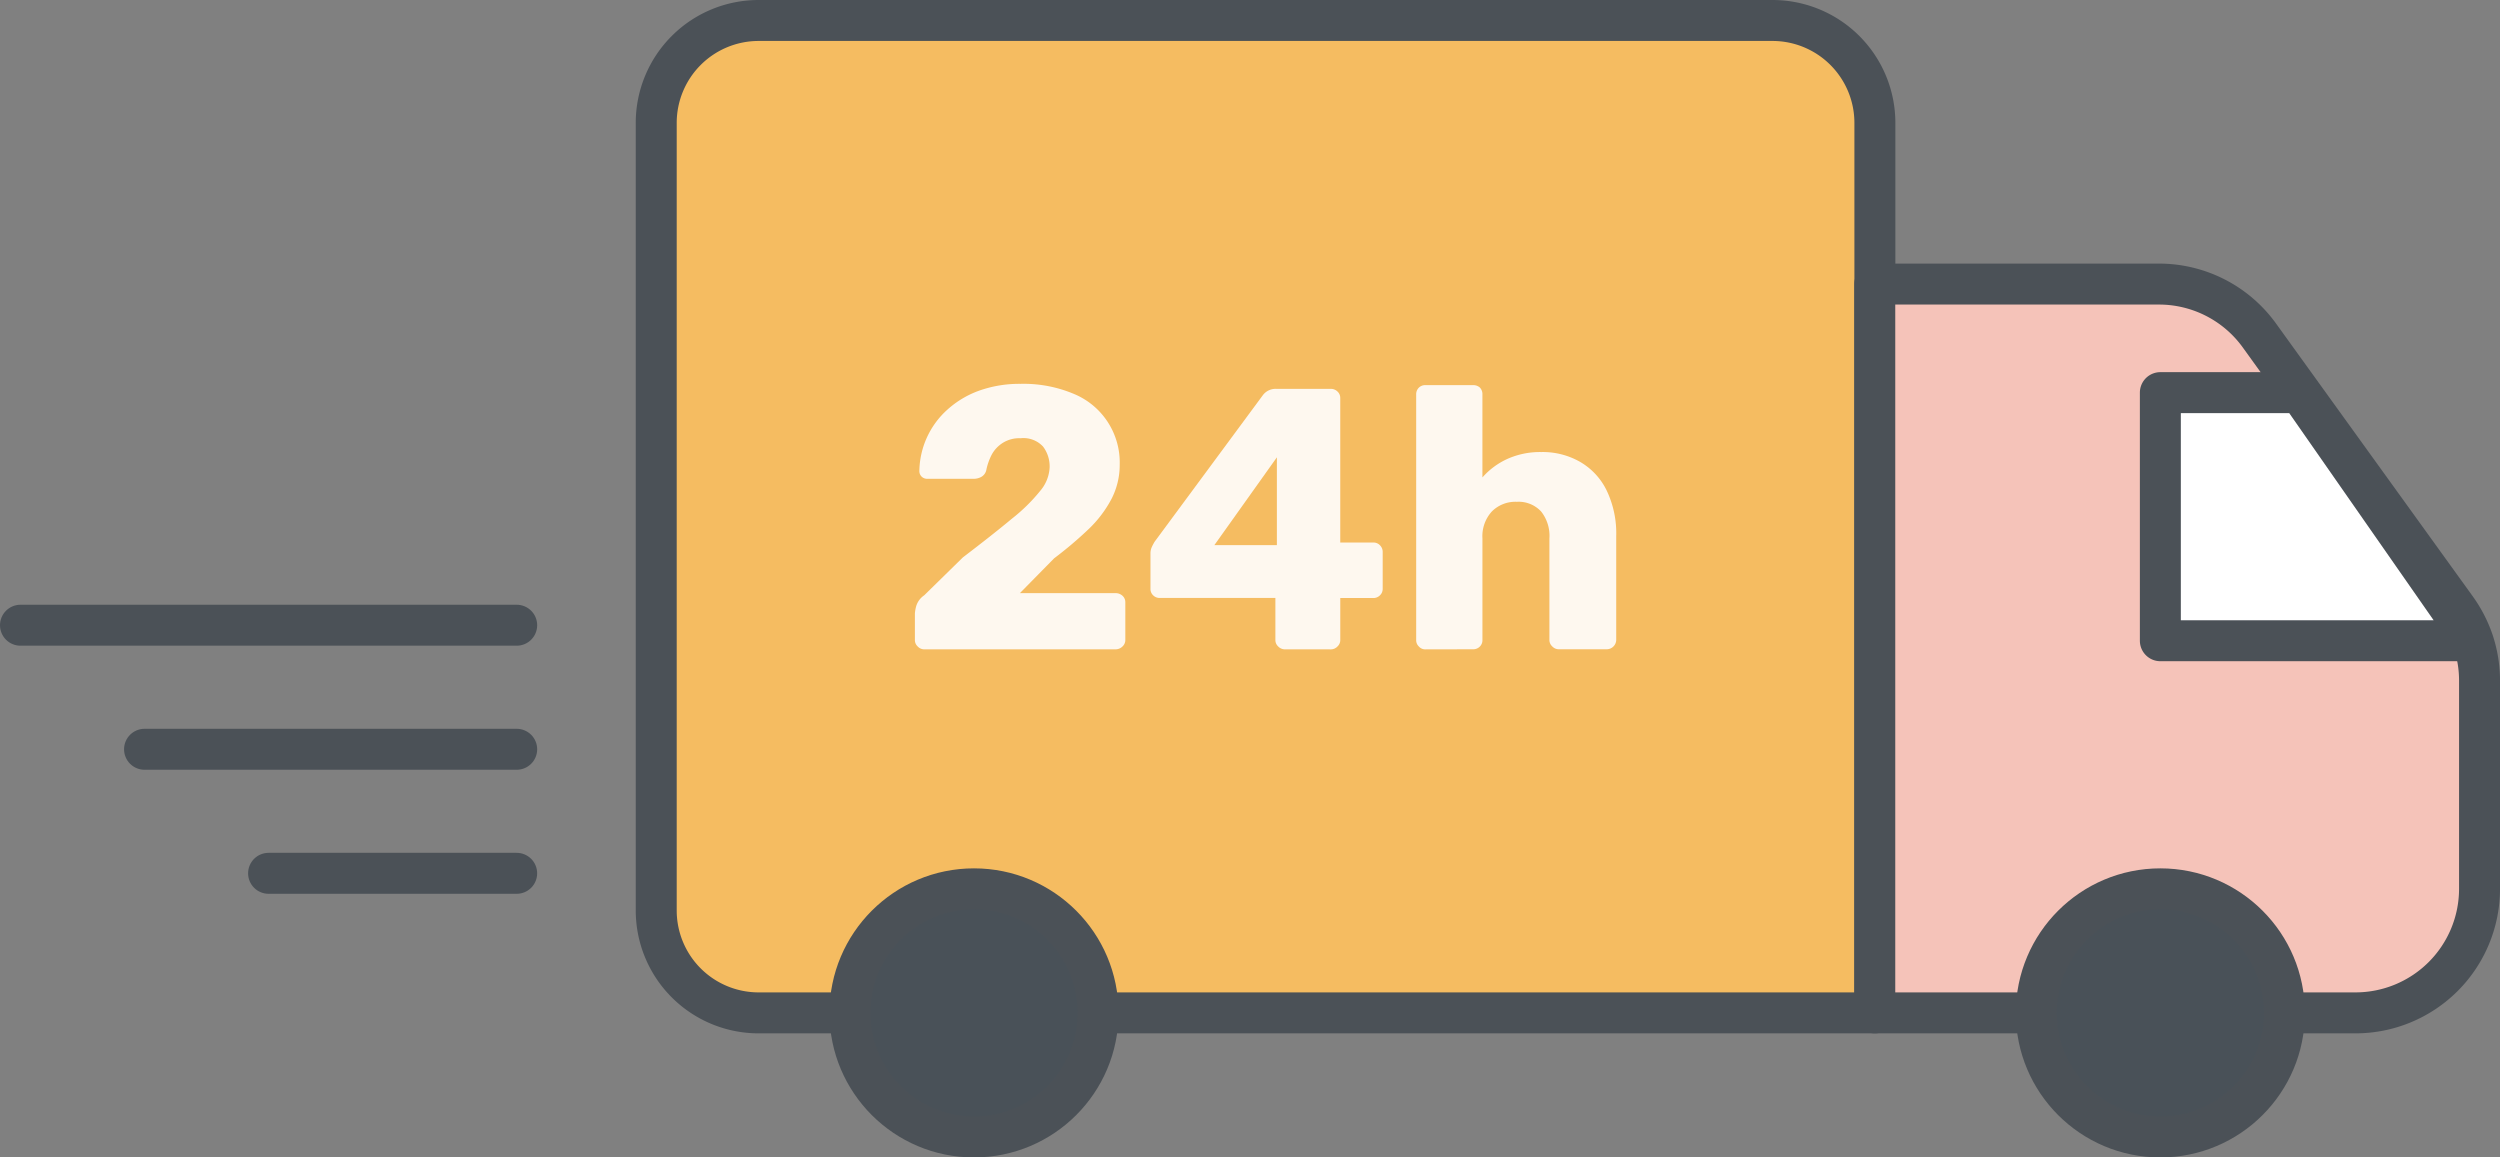
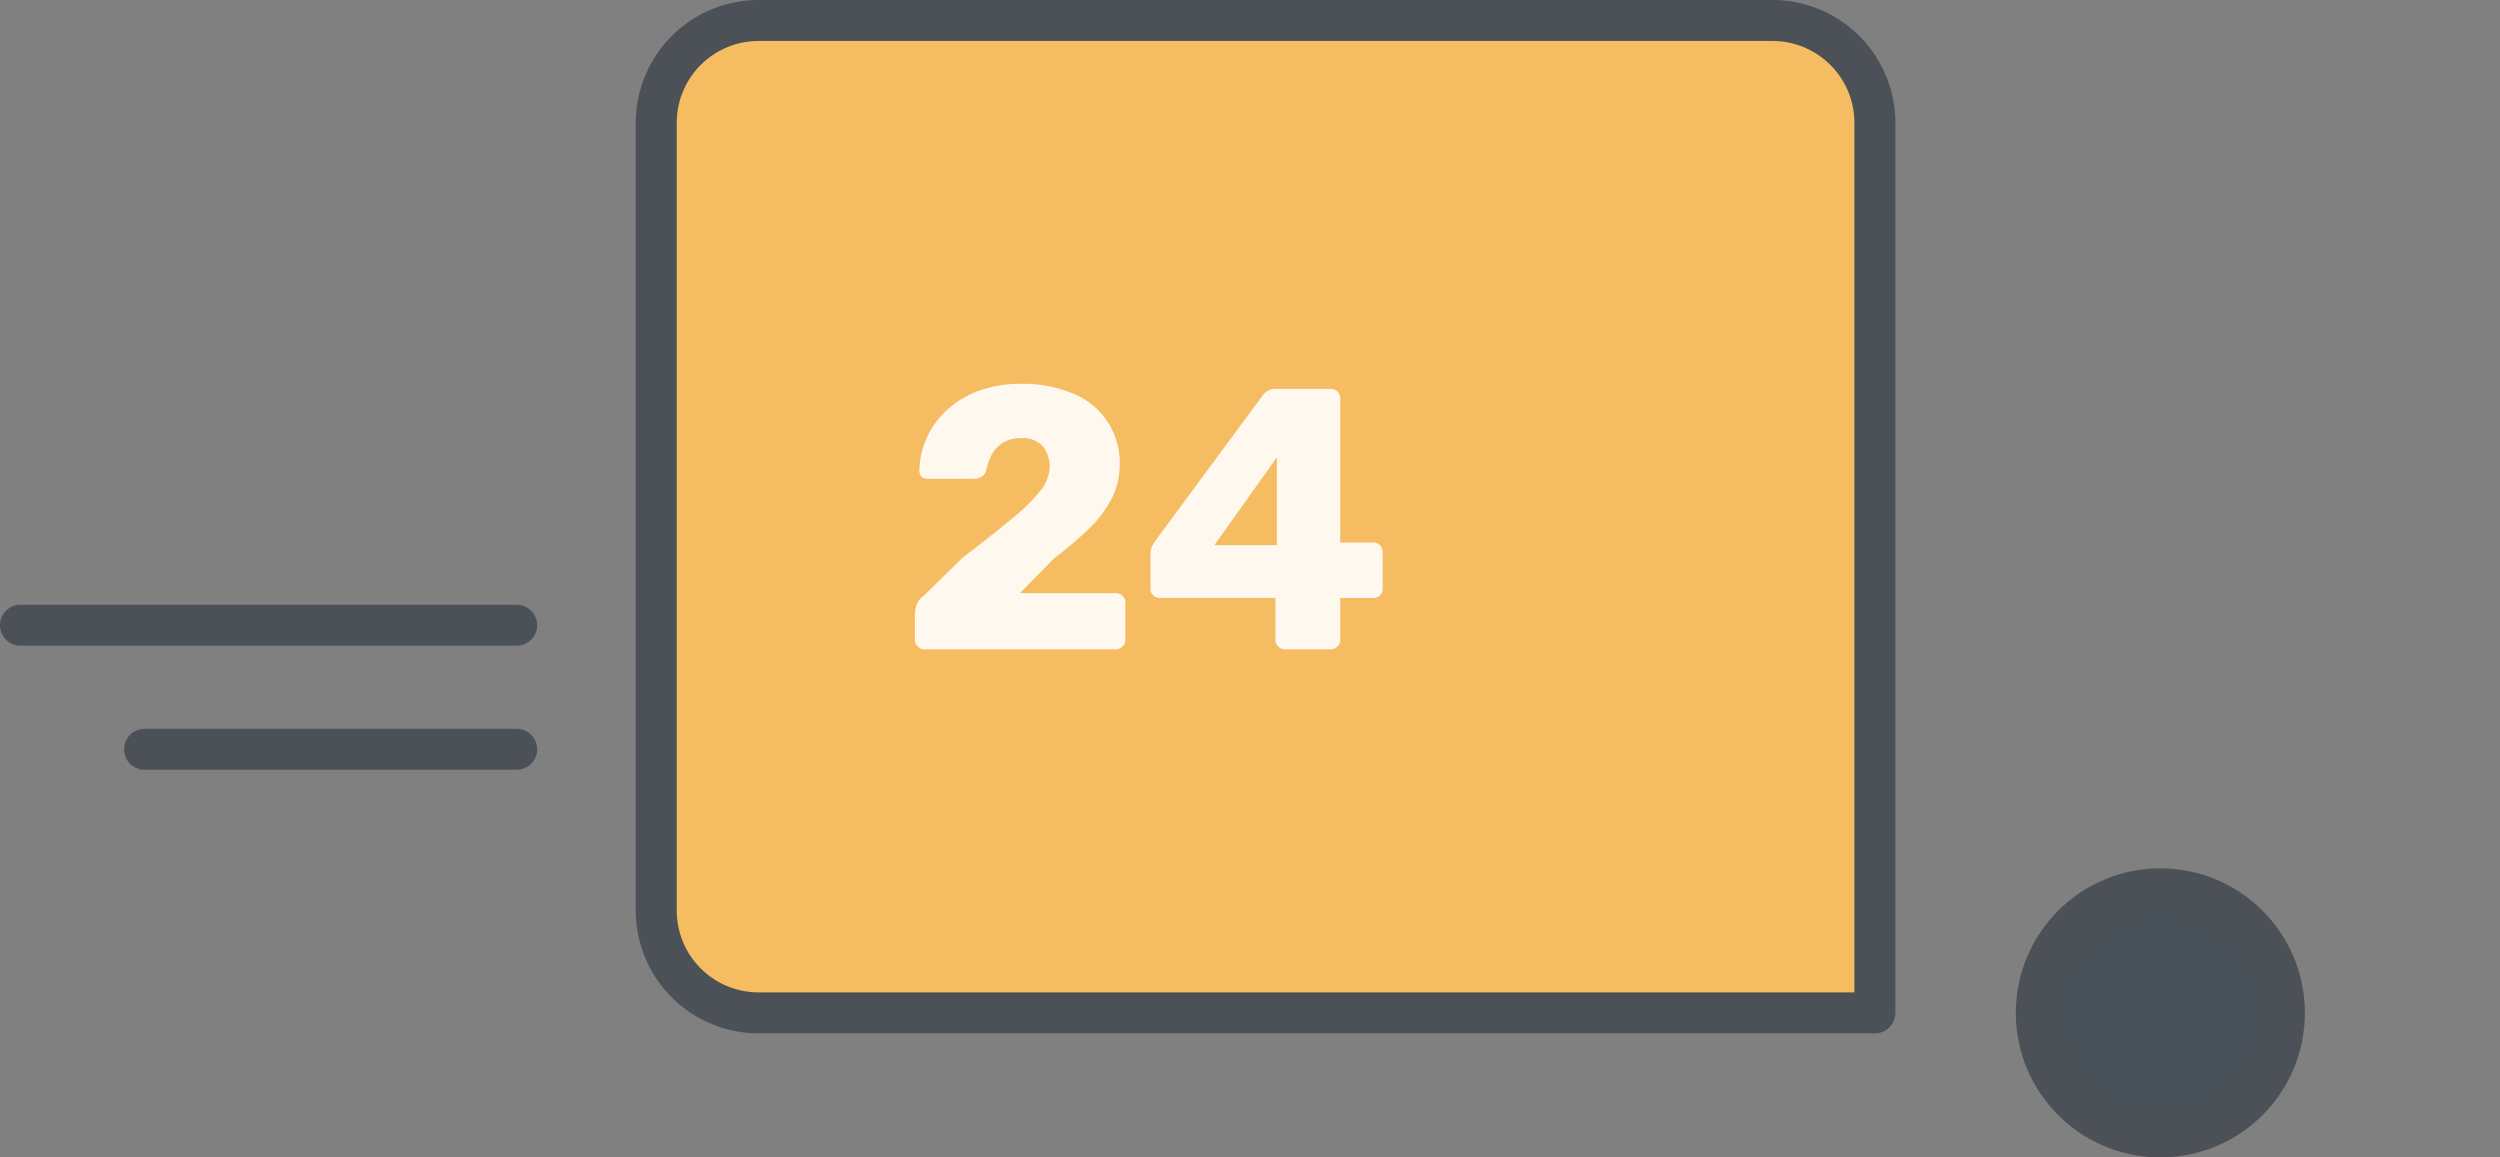
<svg xmlns="http://www.w3.org/2000/svg" width="122.061" height="56.51" viewBox="0 0 122.061 56.51">
  <rect x="0" y="0" width="122.061" height="56.51" fill="#808080" stroke="none" />
  <g id="Group_98" data-name="Group 98" transform="translate(-1.125 -6.875)">
    <path id="Rectangle_162" data-name="Rectangle 162" d="M5,0H54.5a5,5,0,0,1,5,5V48.453a0,0,0,0,1,0,0H5a5,5,0,0,1-5-5V5A5,5,0,0,1,5,0Z" transform="translate(33.165 7.875)" fill="#f5bc61" stroke="#4b5157" stroke-linecap="round" stroke-linejoin="round" stroke-width="2" />
-     <path id="Path_431" data-name="Path 431" d="M30.943,10H17.073V45.583h23.47A6.059,6.059,0,0,0,46.6,39.526V29.369a6.077,6.077,0,0,0-.321-1.956,6.183,6.183,0,0,0-.824-1.587l-6.5-9.012-3.1-4.3A6.044,6.044,0,0,0,30.943,10Z" transform="translate(75.587 10.745)" fill="#f5c3b9" stroke="#4b5157" stroke-linecap="round" stroke-linejoin="round" stroke-miterlimit="10" stroke-width="2" />
-     <path id="Path_432" data-name="Path 432" d="M34.056,22.988H19.375V10.875h6.814L34.3,22.51A.306.306,0,0,1,34.056,22.988Z" transform="translate(87.228 15.17)" fill="#fff" stroke="#4b5157" stroke-linecap="round" stroke-linejoin="round" stroke-width="2" />
    <circle id="Ellipse_5" data-name="Ellipse 5" cx="6.057" cy="6.057" r="6.057" transform="translate(100.546 50.272)" fill="#495158" stroke="#4b5157" stroke-miterlimit="10" stroke-width="2" />
-     <circle id="Ellipse_6" data-name="Ellipse 6" cx="6.057" cy="6.057" r="6.057" transform="translate(42.623 50.272)" fill="#495158" stroke="#4b5157" stroke-miterlimit="10" stroke-width="2" />
    <g id="Group_96" data-name="Group 96" transform="translate(2.125 37.401)">
      <line id="Line_24" data-name="Line 24" x1="24.227" fill="none" stroke="#4b5157" stroke-linecap="round" stroke-miterlimit="10" stroke-width="2" />
      <line id="Line_25" data-name="Line 25" x1="18.17" transform="translate(6.057 6.057)" fill="none" stroke="#4b5157" stroke-linecap="round" stroke-miterlimit="10" stroke-width="2" />
-       <line id="Line_26" data-name="Line 26" x1="12.113" transform="translate(12.113 12.113)" fill="none" stroke="#4b5157" stroke-linecap="round" stroke-miterlimit="10" stroke-width="2" />
    </g>
    <g id="Group_97" data-name="Group 97" transform="translate(45.794 25.624)">
      <path id="Path_433" data-name="Path 433" d="M9.837,23.906a.443.443,0,0,1-.333-.139.423.423,0,0,1-.139-.315v-1.29a1.716,1.716,0,0,1,.073-.394.979.979,0,0,1,.382-.5l1.89-1.853c.969-.739,1.769-1.369,2.386-1.884a8.543,8.543,0,0,0,1.393-1.369,1.9,1.9,0,0,0,.454-1.127,1.6,1.6,0,0,0-.321-1.03,1.306,1.306,0,0,0-1.1-.406,1.509,1.509,0,0,0-.872.23,1.556,1.556,0,0,0-.539.581,2.873,2.873,0,0,0-.26.745.5.5,0,0,1-.248.333.759.759,0,0,1-.369.091H9.965a.38.38,0,0,1-.273-.109.37.37,0,0,1-.109-.273,4.11,4.11,0,0,1,1.375-3,4.655,4.655,0,0,1,1.544-.921,5.854,5.854,0,0,1,2.023-.333,6.311,6.311,0,0,1,2.623.5,3.622,3.622,0,0,1,2.217,3.446,3.621,3.621,0,0,1-.394,1.66,5.731,5.731,0,0,1-1.108,1.472,19.139,19.139,0,0,1-1.7,1.441l-1.672,1.7h4.67a.492.492,0,0,1,.339.127.421.421,0,0,1,.139.327v1.835a.423.423,0,0,1-.139.315.476.476,0,0,1-.339.139Z" transform="translate(-9.365 -10.951)" fill="#fef8ef" />
      <path id="Path_434" data-name="Path 434" d="M17.823,23.709a.456.456,0,0,1-.321-.139.423.423,0,0,1-.139-.315V21.2H11.718a.448.448,0,0,1-.321-.127.425.425,0,0,1-.133-.327V19.015a.755.755,0,0,1,.061-.291,2.746,2.746,0,0,1,.139-.266L16.751,11.3a.777.777,0,0,1,.666-.309h2.659a.455.455,0,0,1,.315.127.417.417,0,0,1,.139.321v7.056h1.6a.426.426,0,0,1,.339.133.449.449,0,0,1,.133.321v1.8a.43.43,0,0,1-.139.327.434.434,0,0,1-.315.127H20.531v2.053a.423.423,0,0,1-.139.315.443.443,0,0,1-.315.139Zm-3.44-5.088h3.053V14.333Z" transform="translate(0.238 -10.754)" fill="#fef8ef" />
-       <path id="Path_435" data-name="Path 435" d="M13.86,23.861a.408.408,0,0,1-.321-.139.417.417,0,0,1-.133-.315V11.414a.447.447,0,0,1,.133-.333.439.439,0,0,1,.321-.121h2.326a.479.479,0,0,1,.333.121.462.462,0,0,1,.121.333v4.052a3.613,3.613,0,0,1,1.211-.9,3.886,3.886,0,0,1,1.66-.339,3.673,3.673,0,0,1,1.884.472,3.253,3.253,0,0,1,1.3,1.381,4.845,4.845,0,0,1,.478,2.253v5.069a.465.465,0,0,1-.46.454H20.371a.436.436,0,0,1-.321-.139.423.423,0,0,1-.139-.315v-4.96a1.908,1.908,0,0,0-.406-1.314,1.5,1.5,0,0,0-1.187-.472,1.624,1.624,0,0,0-1.217.472,1.788,1.788,0,0,0-.46,1.314v4.96a.429.429,0,0,1-.121.315.443.443,0,0,1-.333.139Z" transform="translate(11.069 -10.905)" fill="#fef8ef" />
    </g>
  </g>
</svg>